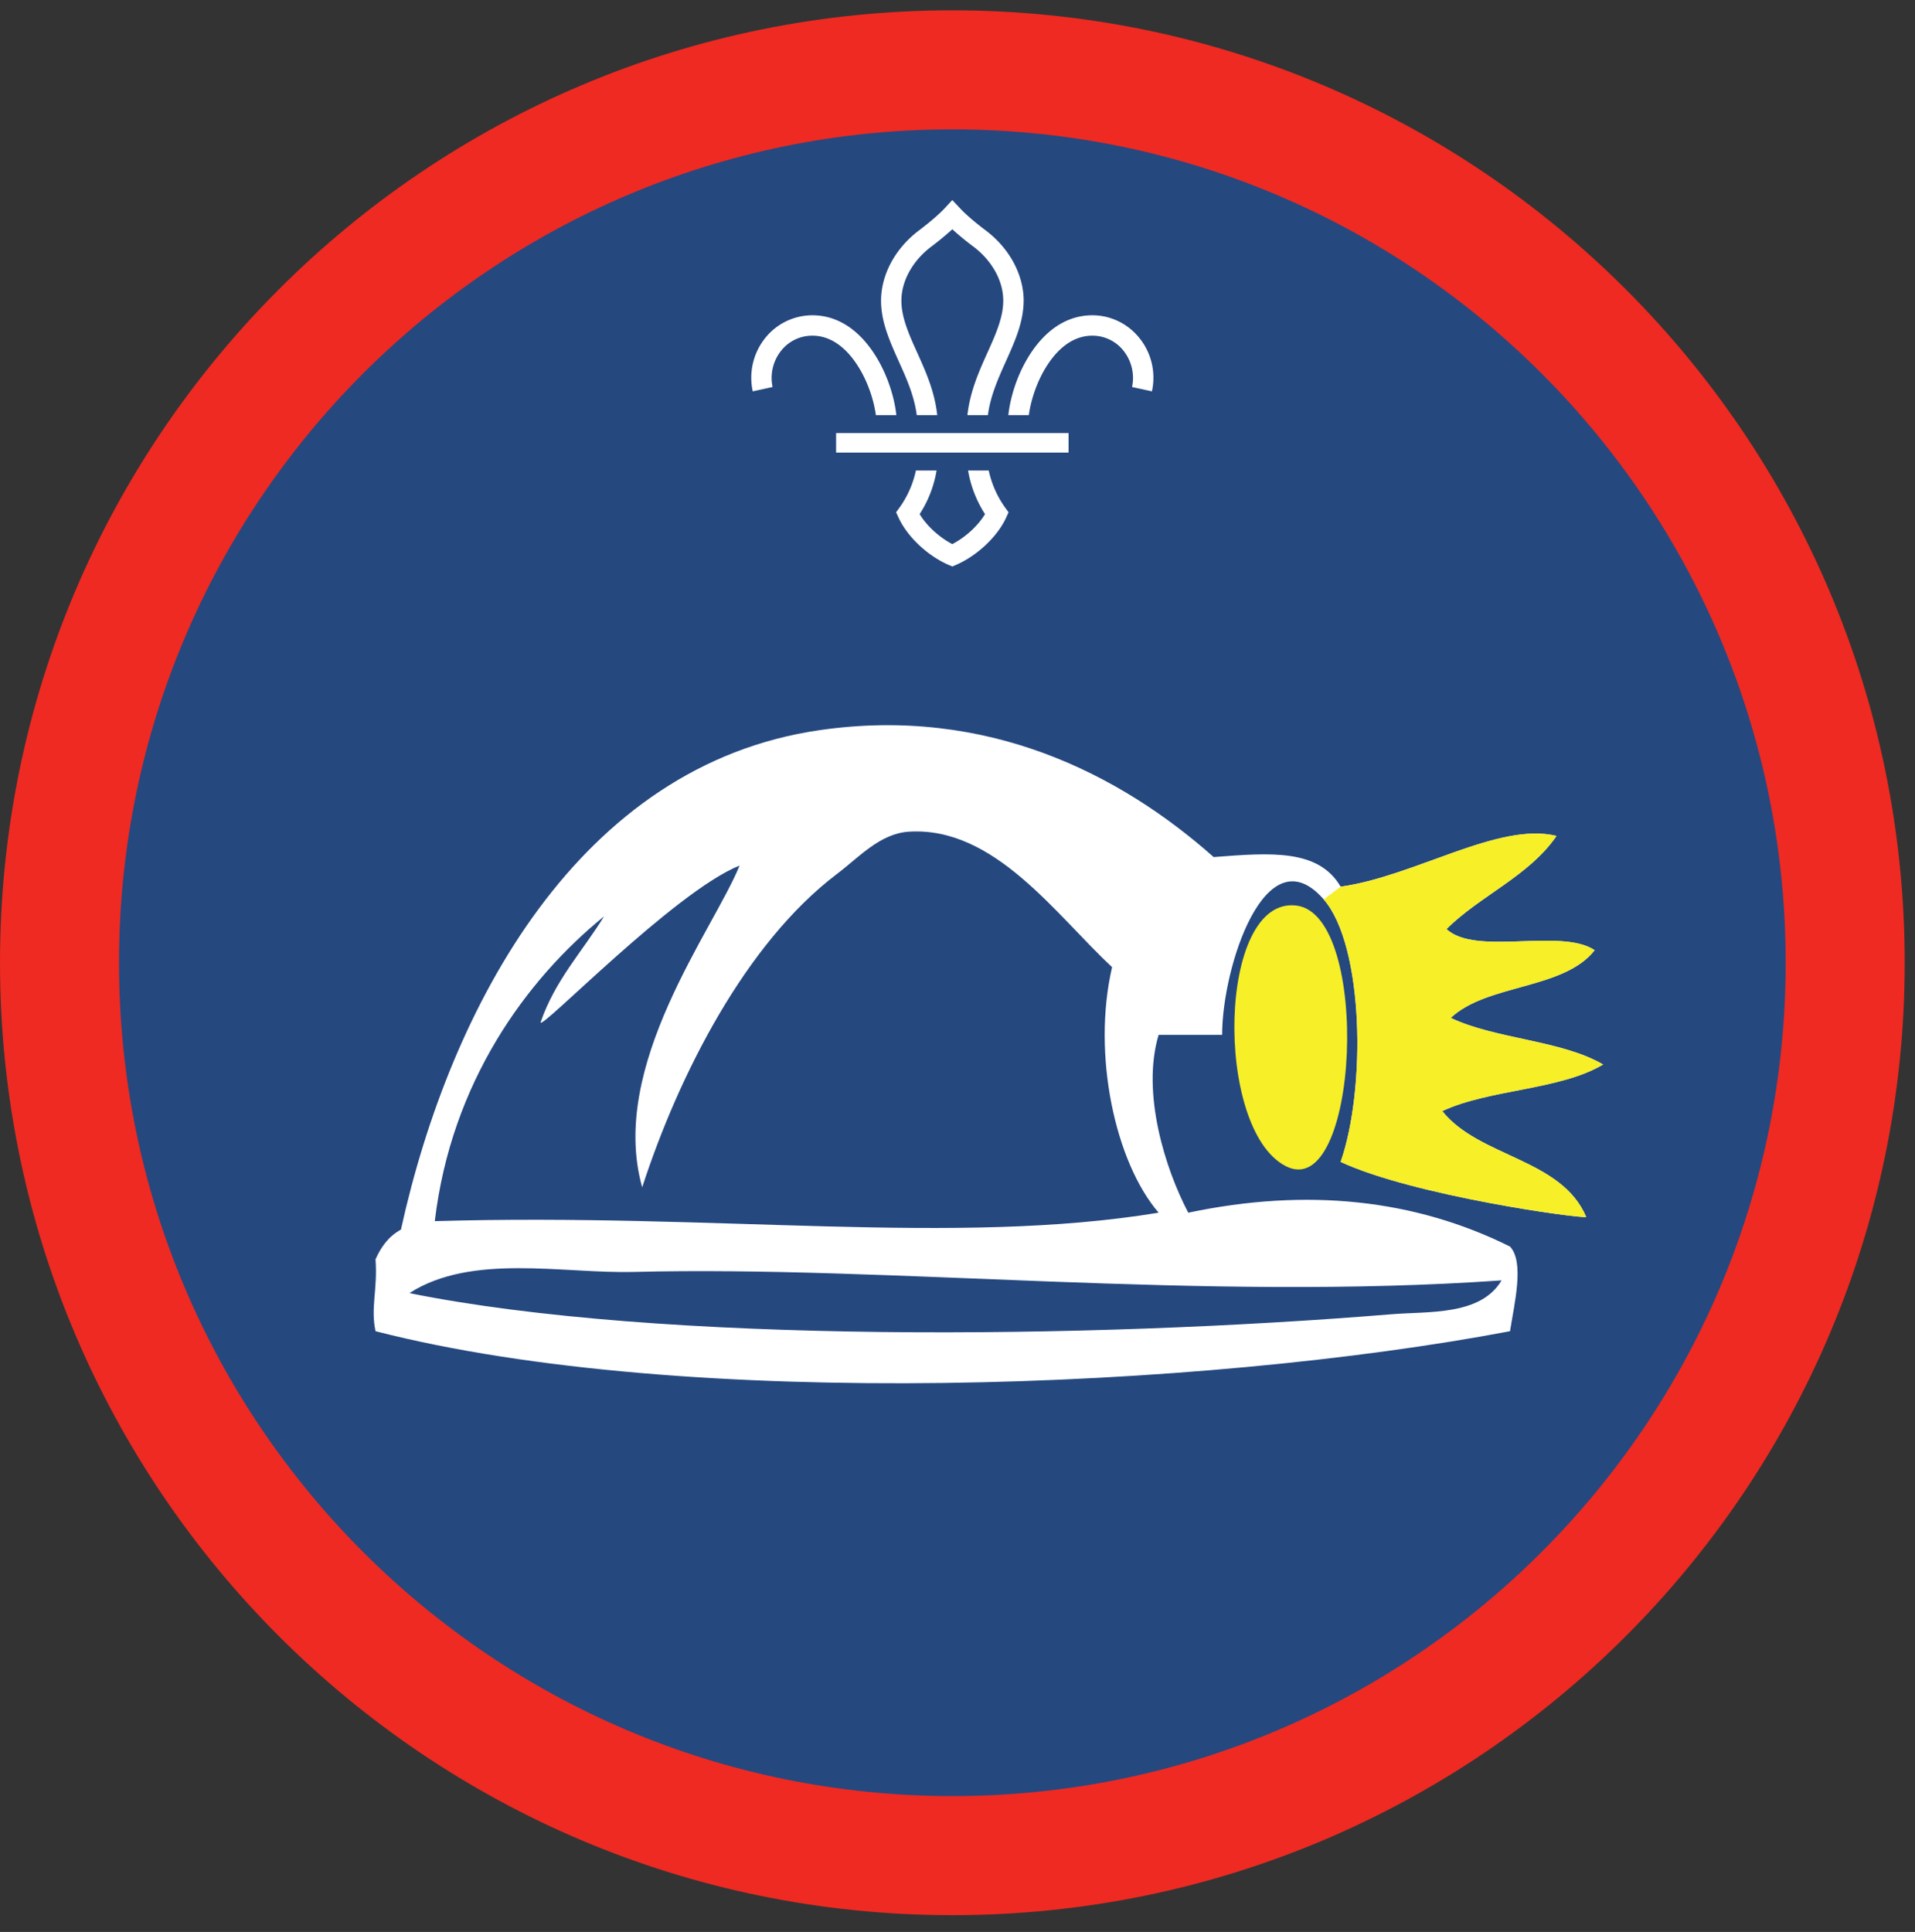
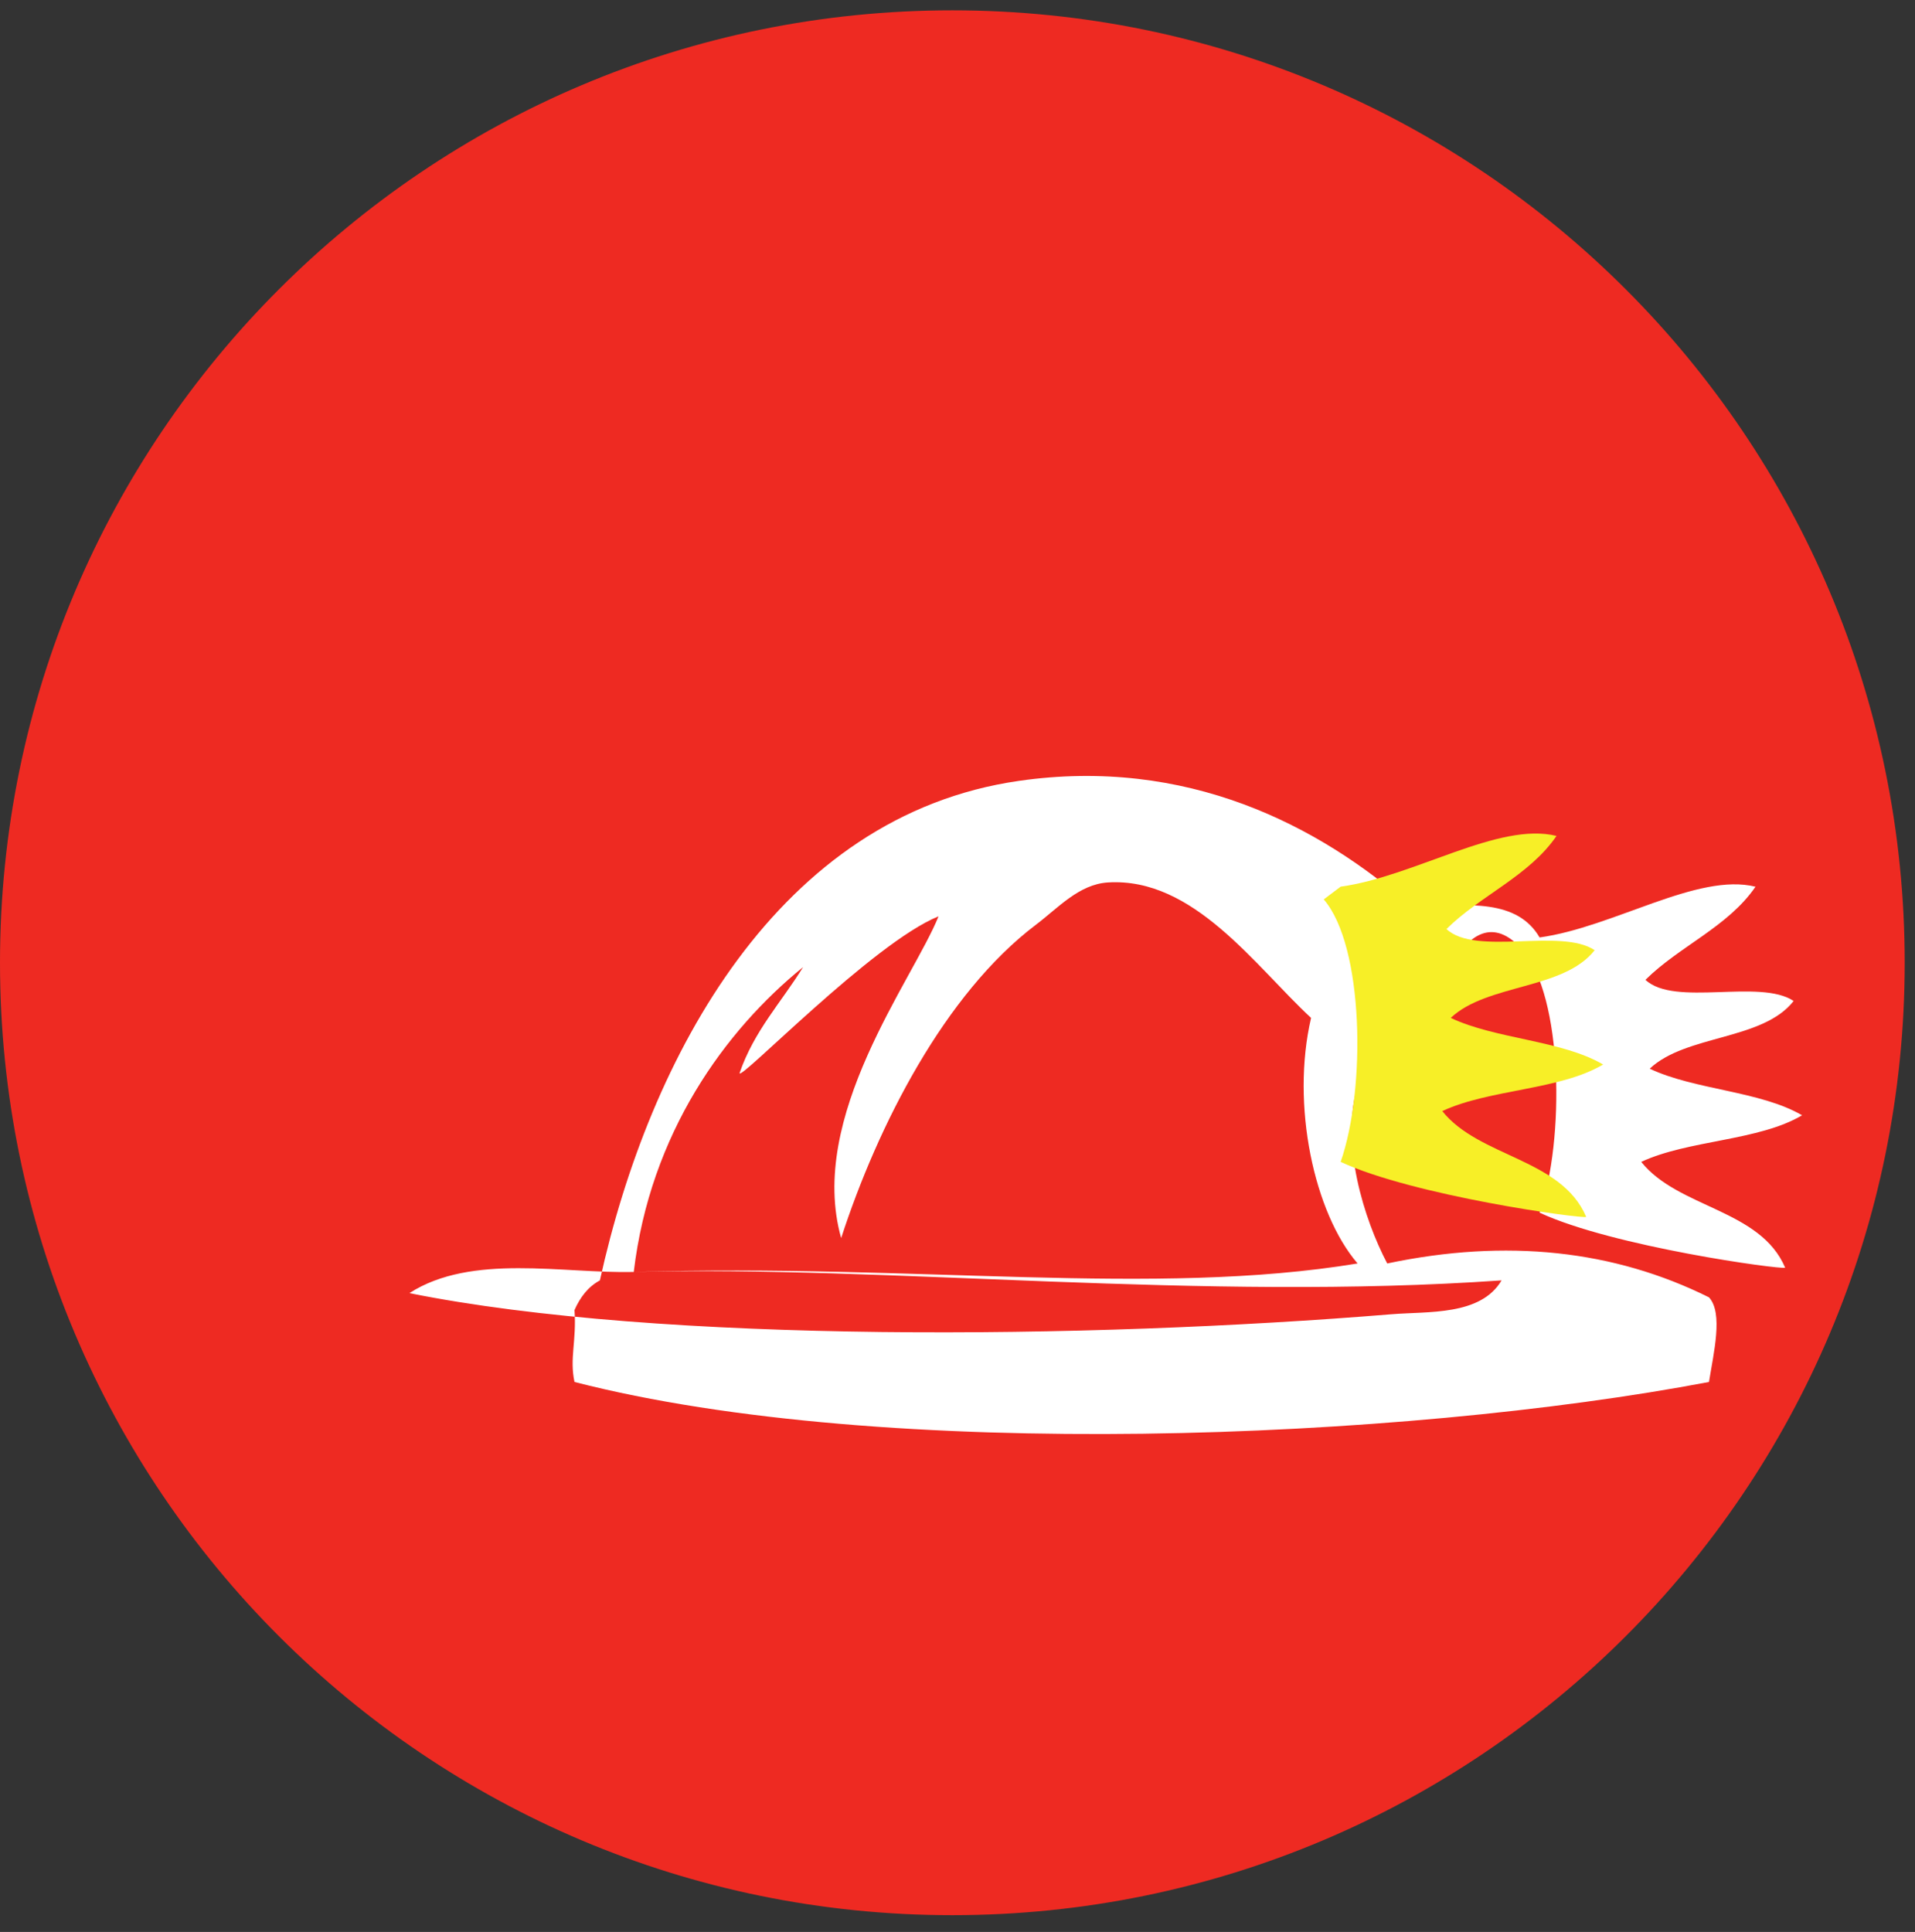
<svg xmlns="http://www.w3.org/2000/svg" height="153.333" viewBox="0 0 152 153.333" width="152">
  <rect x="0" y="0" width="152" height="153.333" fill="#333333" stroke="none" />
  <path d="M75.588.82C33.844.82 0 34.664 0 76.408c0 41.75 33.844 75.595 75.588 75.595 41.75 0 75.595-33.844 75.595-75.595C151.183 34.664 117.339.82 75.588.82" fill="#ee2a22" fill-rule="evenodd" />
-   <path d="M141.735 76.408c0 36.532-29.615 66.141-66.142 66.141-36.53 0-66.145-29.609-66.145-66.141 0-36.525 29.615-66.14 66.145-66.14 36.527 0 66.142 29.615 66.142 66.14" fill="#25487f" fill-rule="evenodd" />
-   <path d="M102.902 71.872c5.989.74 4.958 23.677-.855 20.677-5.698-2.932-5.416-21.453.855-20.677" fill="#f7ef27" fill-rule="evenodd" />
-   <path d="M50.303 100.95c-5.6.146-12.86-1.5-17.808 1.682 19.964 4.021 53.942 3.647 77.953 1.677 2.932-.24 7.079.126 8.735-2.688-23.751 1.663-48.714-1.192-68.88-.67zM34.51 96.92c22.511-.662 41.282 1.995 57.454-.672-3.454-4.015-5.303-12.578-3.693-19.49-4.454-4.125-9.323-11.177-16.13-10.75-2.297.146-3.958 2.032-5.714 3.36-7.234 5.474-12.558 15.948-15.454 24.865-2.718-9.625 5.683-20.47 7.73-25.537-5.198 2.089-15.927 13.24-15.791 12.432 1.145-3.334 3.328-5.63 5.036-8.4-6.183 5.02-12.13 13.176-13.438 24.192zm62.495-14.787h-5.041c-1.38 4.595.515 10.625 2.353 14.115 9.48-1.995 18.006-1.057 25.538 2.688 1.15 1.249.359 4.448 0 6.718-24.371 4.626-65.412 6.328-90.048 0-.405-1.885.172-3.245 0-5.708.448-1.01 1.068-1.843 2.016-2.354 3.922-17.793 14.167-36.901 33.26-39.646 13.256-1.906 23.797 3.463 31.25 10.078 4.542-.354 8.318-.651 10.079 2.349 5.88-.812 12.541-5.167 17.135-4.027-2.183 3.188-6.037 4.715-8.735 7.391 2.313 2.167 9.079-.119 11.761 1.678-2.453 3.146-8.542 2.655-11.422 5.374 3.573 1.693 8.77 1.761 12.094 3.698-3.438 2.047-9.026 1.949-12.766 3.698 2.928 3.677 9.458 3.756 11.423 8.401-.412.147-13.683-1.671-19.49-4.369 2.025-5.813 1.848-17.161-1.344-20.833-4.604-5.298-8.068 5.39-8.063 10.749" fill="#fff" fill-rule="evenodd" />
+   <path d="M50.303 100.95c-5.6.146-12.86-1.5-17.808 1.682 19.964 4.021 53.942 3.647 77.953 1.677 2.932-.24 7.079.126 8.735-2.688-23.751 1.663-48.714-1.192-68.88-.67zc22.511-.662 41.282 1.995 57.454-.672-3.454-4.015-5.303-12.578-3.693-19.49-4.454-4.125-9.323-11.177-16.13-10.75-2.297.146-3.958 2.032-5.714 3.36-7.234 5.474-12.558 15.948-15.454 24.865-2.718-9.625 5.683-20.47 7.73-25.537-5.198 2.089-15.927 13.24-15.791 12.432 1.145-3.334 3.328-5.63 5.036-8.4-6.183 5.02-12.13 13.176-13.438 24.192zm62.495-14.787h-5.041c-1.38 4.595.515 10.625 2.353 14.115 9.48-1.995 18.006-1.057 25.538 2.688 1.15 1.249.359 4.448 0 6.718-24.371 4.626-65.412 6.328-90.048 0-.405-1.885.172-3.245 0-5.708.448-1.01 1.068-1.843 2.016-2.354 3.922-17.793 14.167-36.901 33.26-39.646 13.256-1.906 23.797 3.463 31.25 10.078 4.542-.354 8.318-.651 10.079 2.349 5.88-.812 12.541-5.167 17.135-4.027-2.183 3.188-6.037 4.715-8.735 7.391 2.313 2.167 9.079-.119 11.761 1.678-2.453 3.146-8.542 2.655-11.422 5.374 3.573 1.693 8.77 1.761 12.094 3.698-3.438 2.047-9.026 1.949-12.766 3.698 2.928 3.677 9.458 3.756 11.423 8.401-.412.147-13.683-1.671-19.49-4.369 2.025-5.813 1.848-17.161-1.344-20.833-4.604-5.298-8.068 5.39-8.063 10.749" fill="#fff" fill-rule="evenodd" />
  <path d="M106.412 70.372c5.88-.812 12.541-5.167 17.135-4.027-2.183 3.188-6.037 4.715-8.735 7.391 2.313 2.167 9.079-.119 11.761 1.678-2.453 3.146-8.542 2.655-11.422 5.374 3.573 1.693 8.77 1.761 12.094 3.698-3.438 2.047-9.026 1.949-12.766 3.698 2.928 3.677 9.458 3.756 11.423 8.401-.412.147-13.683-1.671-19.49-4.369 2.025-5.813 1.848-17.161-1.344-20.833l1.344-1.011" fill="#f7ef27" fill-rule="evenodd" />
-   <path d="M68.036 28.96c.896 1.365 1.344 2.928 1.485 3.99h1.624c-.135-1.302-.661-3.198-1.754-4.875-1.303-1.995-2.995-3.047-4.896-3.052h-.016a4.788 4.788 0 0 0-3.73 1.792 5.03 5.03 0 0 0-1 4.245l1.574-.344a3.466 3.466 0 0 1 .682-2.885 3.135 3.135 0 0 1 2.474-1.188h.01c1.683 0 2.86 1.26 3.547 2.317M79.776 40.279a7.917 7.917 0 0 1-1.297-2.934h-1.64a9.26 9.26 0 0 0 1.344 3.46c-.552.922-1.547 1.832-2.595 2.379-1.047-.547-2.036-1.457-2.593-2.38a9.065 9.065 0 0 0 1.344-3.459h-1.642a7.83 7.83 0 0 1-1.295 2.934l-.277.38.198.426c.687 1.495 2.265 2.995 3.937 3.735l.328.14h.005l.324-.14c1.671-.74 3.255-2.24 3.943-3.735l.192-.426-.276-.38M83.14 28.96c-.89 1.365-1.337 2.928-1.479 3.99h-1.625c.136-1.302.657-3.198 1.75-4.875 1.302-1.995 3-3.047 4.902-3.052h.01c1.453 0 2.812.656 3.729 1.792a5.012 5.012 0 0 1 1.005 4.245l-1.577-.344a3.467 3.467 0 0 0-.683-2.885 3.127 3.127 0 0 0-2.475-1.188h-.004c-1.688 0-2.865 1.26-3.553 2.317M72.765 32.95h1.626c-.198-1.88-.932-3.51-1.588-4.958-.652-1.443-1.267-2.808-1.256-4.161.016-1.563.906-3.156 2.385-4.266.261-.193.995-.761 1.656-1.37.663.609 1.402 1.177 1.663 1.37 1.478 1.11 2.369 2.703 2.38 4.266.01 1.353-.604 2.718-1.256 4.161-.651 1.448-1.385 3.077-1.589 4.959h1.626c.203-1.553.833-2.943 1.437-4.292.724-1.61 1.406-3.13 1.402-4.844-.022-2.063-1.153-4.136-3.032-5.542-.224-.166-1.375-1.041-2.036-1.761l-.595-.635-.588.635c-.667.72-1.817 1.595-2.036 1.761-1.881 1.406-3.01 3.48-3.032 5.542-.01 1.713.677 3.234 1.396 4.844.61 1.349 1.24 2.74 1.437 4.292M66.364 35.919h18.453v-1.547H66.364z" fill="#fff" />
</svg>